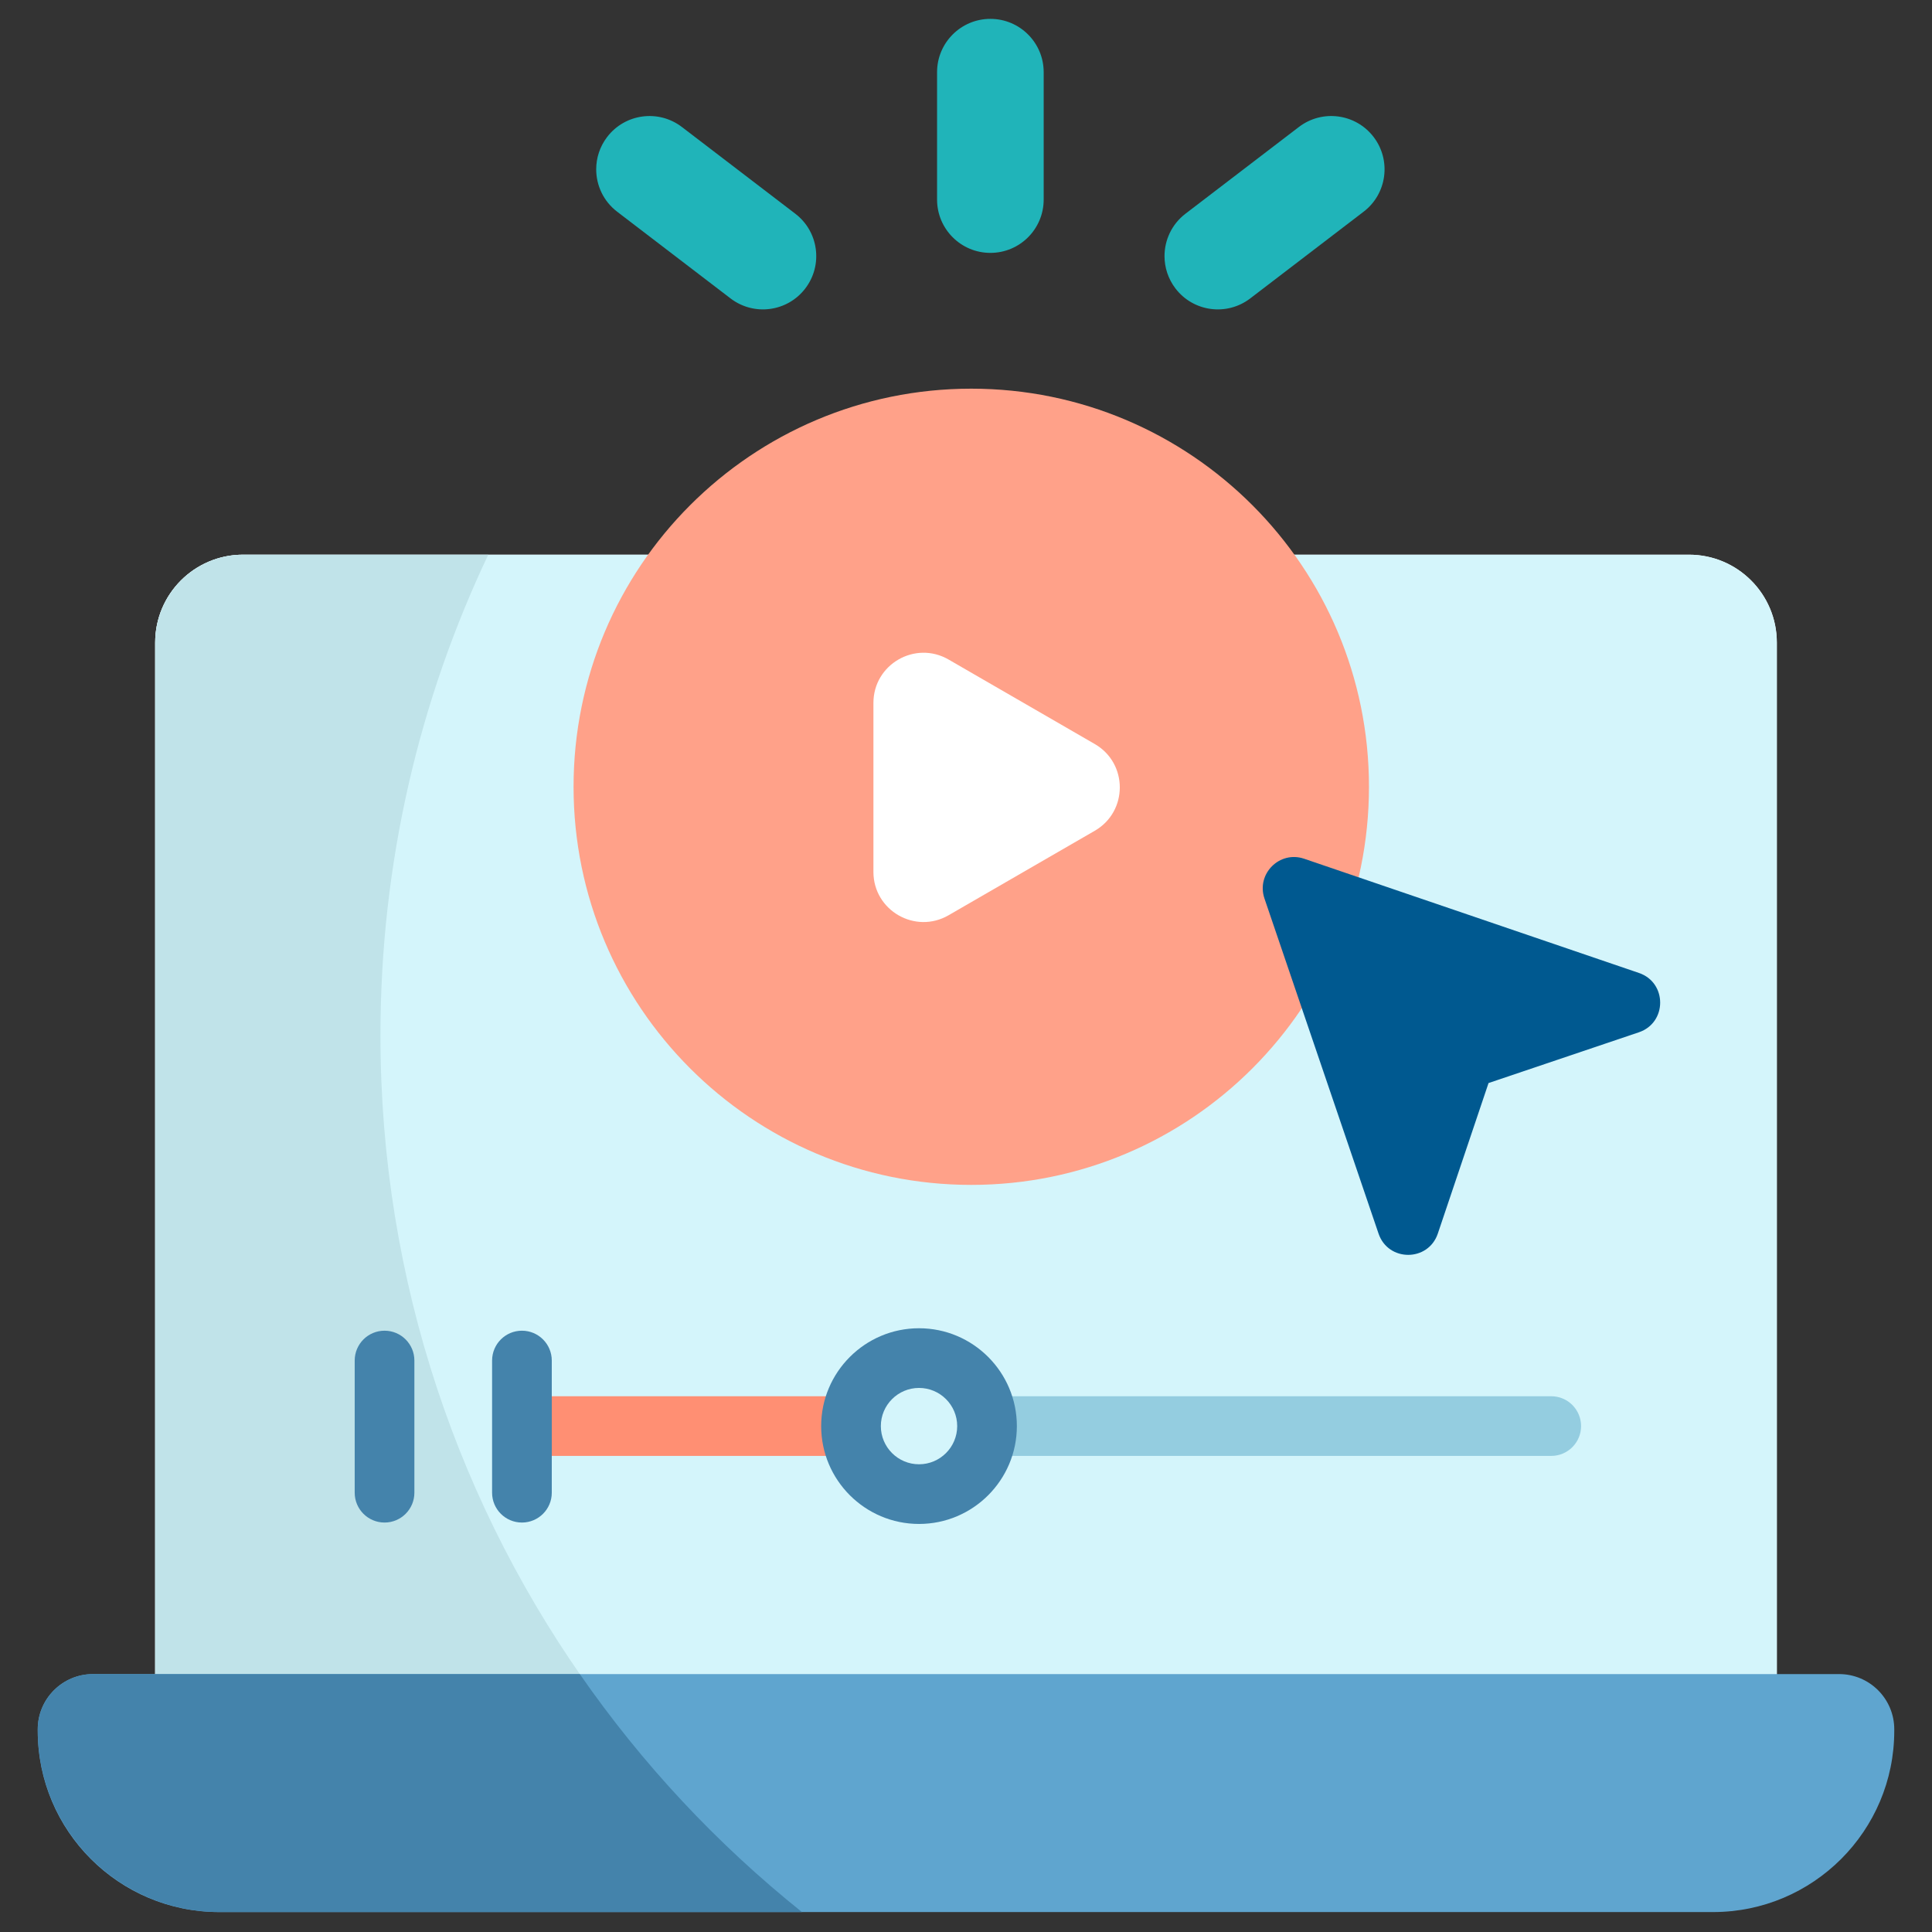
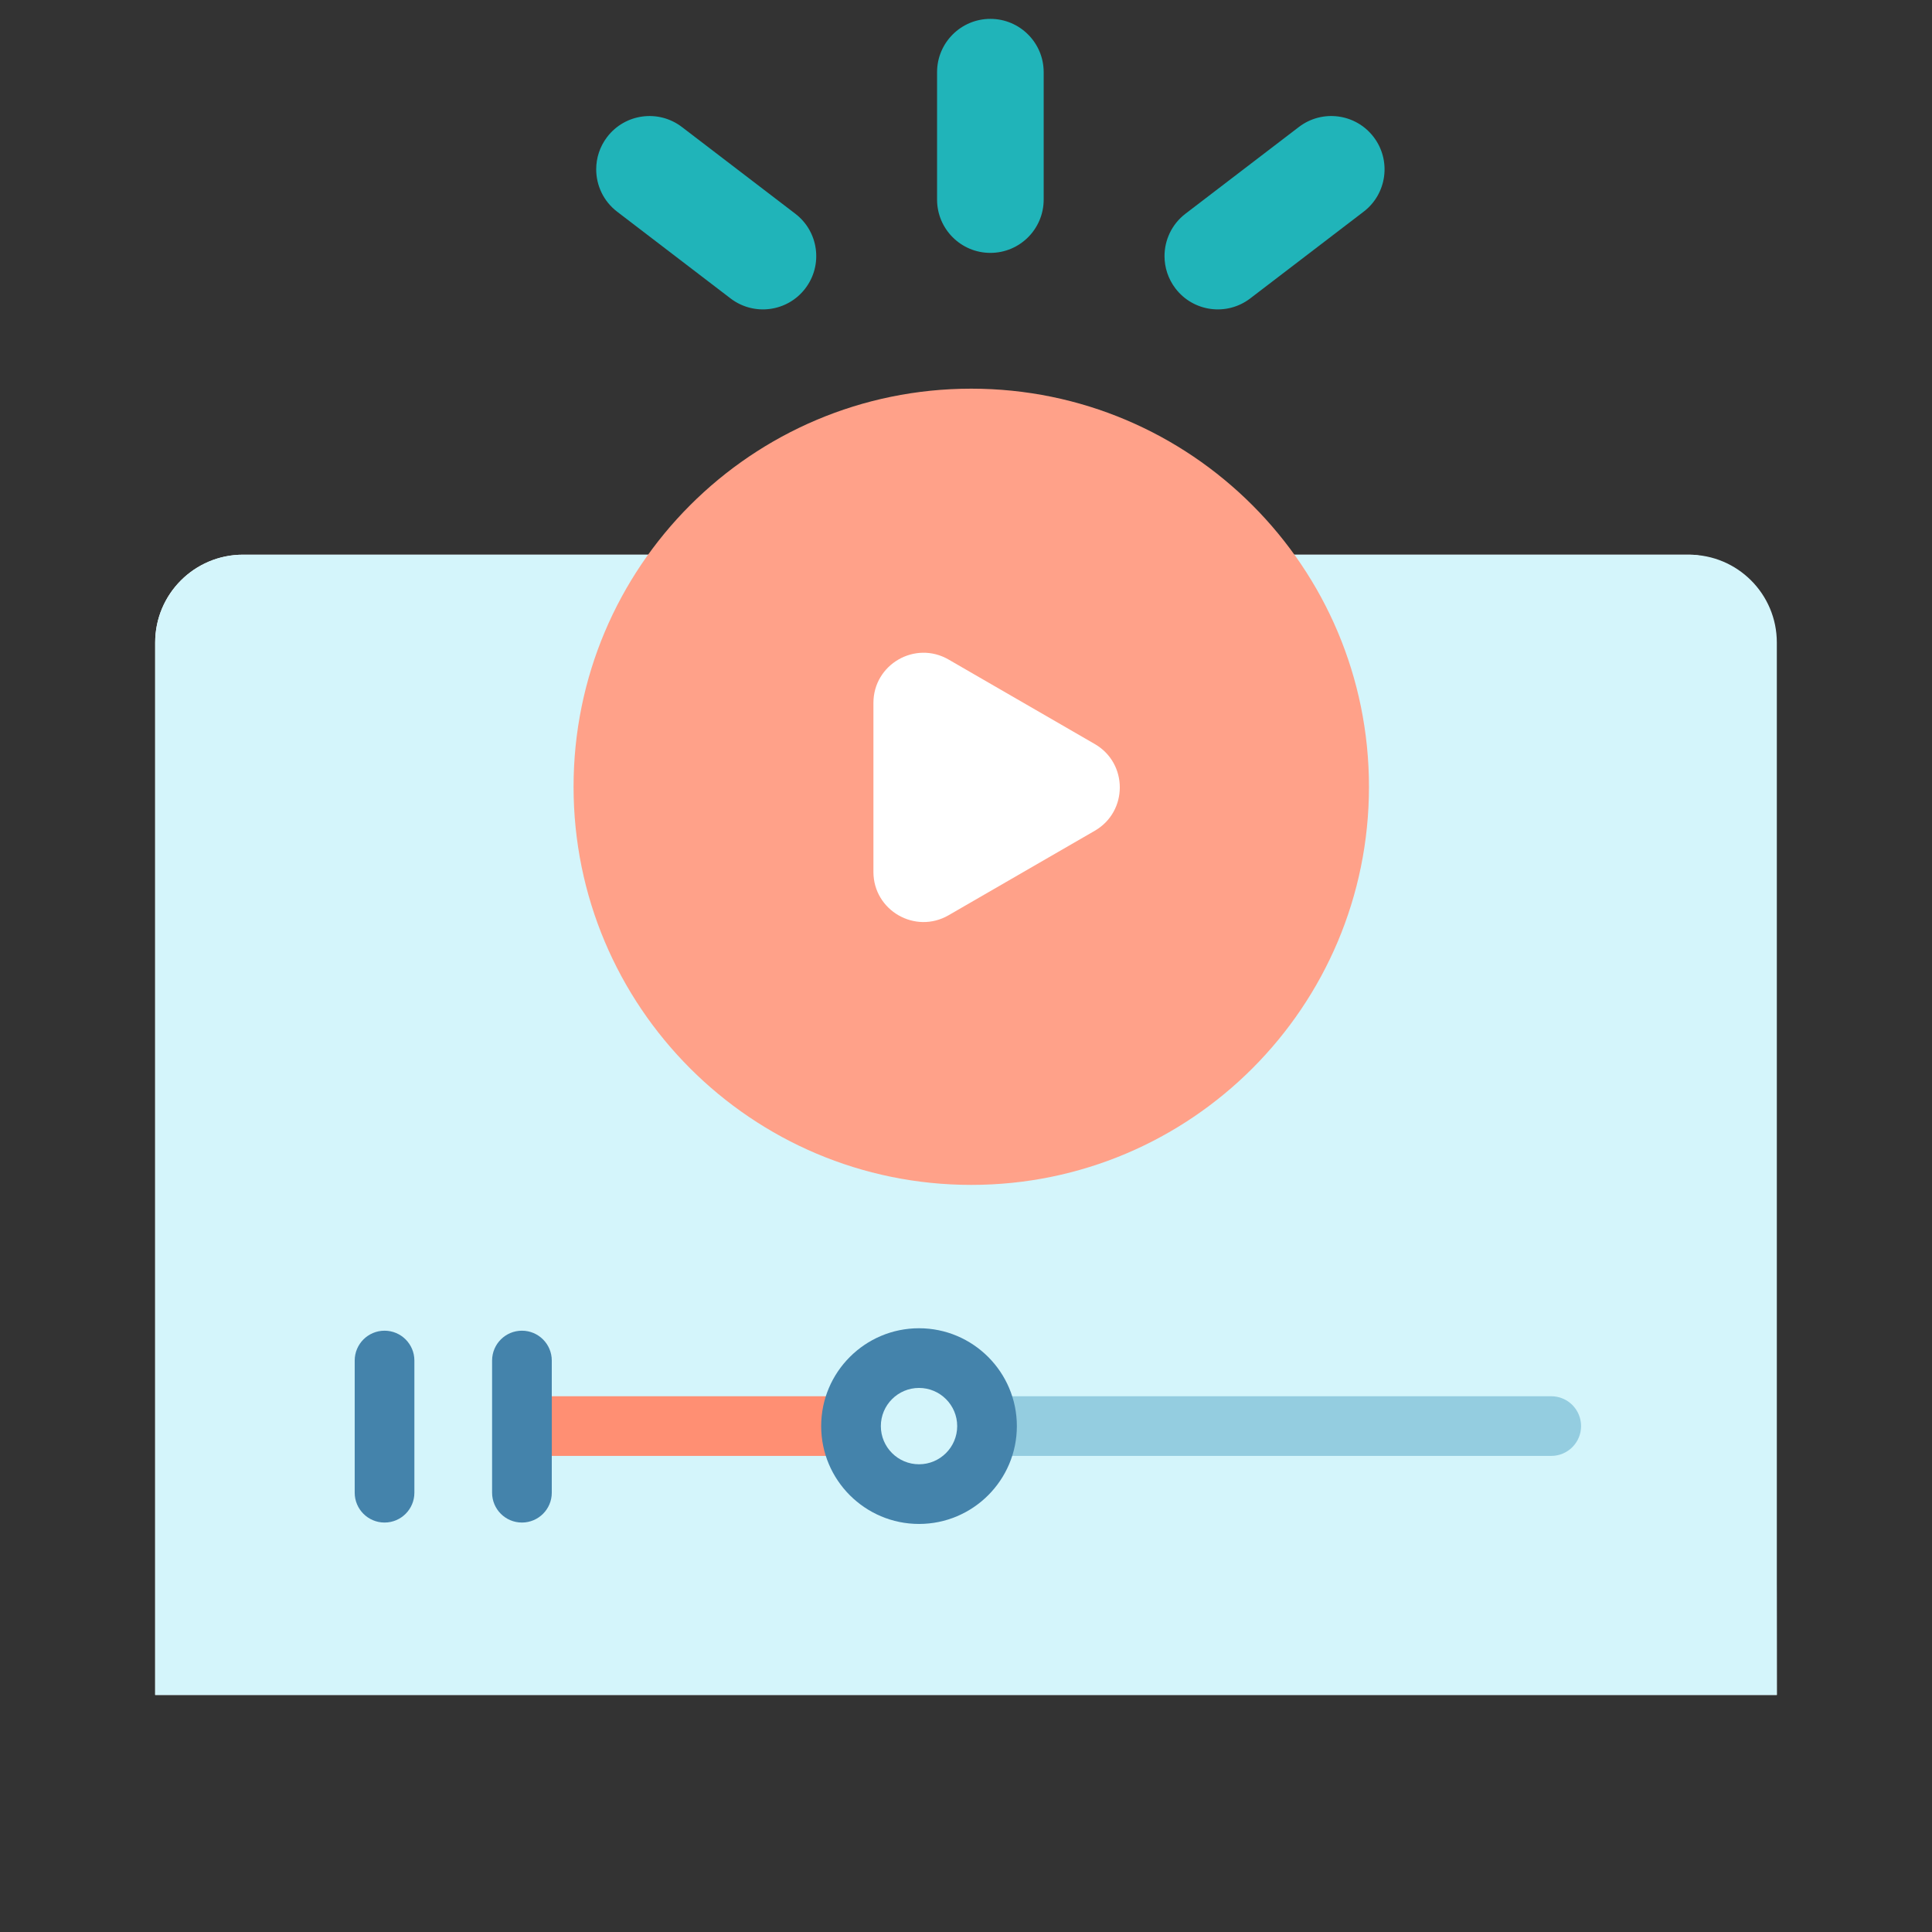
<svg xmlns="http://www.w3.org/2000/svg" width="120" height="120" viewBox="0 0 120 120" fill="none">
  <rect x="0" y="0" width="120" height="120" fill="#333333" stroke="none" />
-   <path d="M104.905 34.453H15.095C12.081 34.453 9.638 36.896 9.638 39.91V105.276H110.362V39.91C110.362 36.896 107.919 34.453 104.905 34.453Z" fill="white" />
+   <path d="M104.905 34.453H15.095C12.081 34.453 9.638 36.896 9.638 39.91V105.276H110.362C110.362 36.896 107.919 34.453 104.905 34.453Z" fill="white" />
  <path d="M104.905 34.453H15.095C12.081 34.453 9.638 36.896 9.638 39.91V105.276H110.362V39.91C110.362 36.896 107.919 34.453 104.905 34.453Z" fill="#D4F5FB" />
-   <path d="M36.931 105.276H9.639V39.934C9.639 36.907 12.091 34.453 15.118 34.453H30.327C26.032 43.502 23.63 53.626 23.63 64.307C23.63 79.616 28.564 93.775 36.931 105.276Z" fill="#C0E3E9" />
-   <path d="M114.228 103.98H5.772C3.879 103.98 2.344 105.515 2.344 107.409V107.503C2.344 113.721 7.385 118.762 13.603 118.762H106.397C112.615 118.762 117.656 113.721 117.656 107.503V107.409C117.656 105.515 116.121 103.98 114.228 103.98Z" fill="#5FA5CF" />
-   <path d="M49.812 118.762H13.649C7.406 118.762 2.344 113.7 2.344 107.456V107.423C2.344 105.522 3.885 103.98 5.787 103.98H36.013C39.874 109.551 44.529 114.533 49.812 118.762Z" fill="#4483AB" />
  <path d="M60.327 73.596C73.97 73.596 85.029 62.525 85.029 48.868C85.029 35.212 73.97 24.141 60.327 24.141C46.684 24.141 35.625 35.212 35.625 48.868C35.625 62.525 46.684 73.596 60.327 73.596Z" fill="#FFA189" />
  <path d="M67.998 46.213L58.918 40.965C56.844 39.766 54.25 41.263 54.25 43.659V54.155C54.25 56.55 56.844 58.047 58.918 56.848L67.998 51.6C70.071 50.403 70.071 47.411 67.998 46.213Z" fill="white" />
-   <path d="M78.538 55.807L85.625 76.624C86.225 78.384 88.713 78.38 89.306 76.618L92.456 67.27L101.794 64.117C103.554 63.523 103.558 61.032 101.8 60.433L81.004 53.338C79.477 52.817 78.018 54.278 78.538 55.807Z" fill="#005990" />
  <path d="M61.514 15.707C63.343 15.707 64.825 14.224 64.825 12.396L64.825 4.483C64.825 2.655 63.343 1.172 61.514 1.172C59.686 1.172 58.203 2.655 58.203 4.483L58.203 12.396C58.203 14.224 59.686 15.707 61.514 15.707Z" fill="#20B4B9" />
  <path d="M50.017 17.918C51.129 16.464 50.851 14.387 49.399 13.276L42.354 7.888C40.902 6.778 38.824 7.054 37.712 8.507C37.253 9.107 37.031 9.814 37.031 10.516C37.031 11.511 37.479 12.496 38.331 13.148L45.376 18.536C46.829 19.647 48.907 19.37 50.017 17.918Z" fill="#20B4B9" />
  <path d="M73.63 13.276C72.778 13.928 72.33 14.913 72.33 15.909C72.33 16.61 72.553 17.317 73.011 17.918C74.122 19.37 76.2 19.647 77.653 18.536L84.698 13.148C86.15 12.037 86.427 9.96 85.317 8.507C84.206 7.054 82.128 6.777 80.675 7.888L73.63 13.276Z" fill="#20B4B9" />
  <path d="M96.35 90.429H61.479C60.456 90.429 59.626 89.6 59.626 88.576C59.626 87.552 60.456 86.723 61.479 86.723H96.35C97.373 86.723 98.203 87.552 98.203 88.576C98.203 89.6 97.373 90.429 96.35 90.429Z" fill="#94CDE0" />
  <path d="M52.646 90.429H32.604C31.581 90.429 30.751 89.6 30.751 88.576C30.751 87.552 31.581 86.723 32.604 86.723H52.646C53.67 86.723 54.5 87.552 54.5 88.576C54.5 89.6 53.67 90.429 52.646 90.429Z" fill="#FF8F73" />
  <path d="M57.082 82.5C53.73 82.5 51.004 85.226 51.004 88.578C51.004 91.929 53.73 94.655 57.082 94.655C60.433 94.655 63.159 91.929 63.159 88.578C63.159 85.226 60.433 82.5 57.082 82.5ZM57.082 90.949C55.774 90.949 54.711 89.885 54.711 88.578C54.711 87.27 55.774 86.207 57.082 86.207C58.389 86.207 59.453 87.27 59.453 88.578C59.453 89.885 58.389 90.949 57.082 90.949Z" fill="#4483AB" />
  <path d="M23.885 82.652C22.861 82.652 22.031 83.482 22.031 84.506V92.715C22.031 93.738 22.861 94.568 23.885 94.568C24.908 94.568 25.738 93.738 25.738 92.715V84.506C25.738 83.482 24.908 82.652 23.885 82.652Z" fill="#4483AB" />
  <path d="M32.418 82.652C31.395 82.652 30.565 83.482 30.565 84.506V92.715C30.565 93.738 31.395 94.568 32.418 94.568C33.442 94.568 34.272 93.738 34.272 92.715V84.506C34.272 83.482 33.442 82.652 32.418 82.652Z" fill="#4483AB" />
</svg>